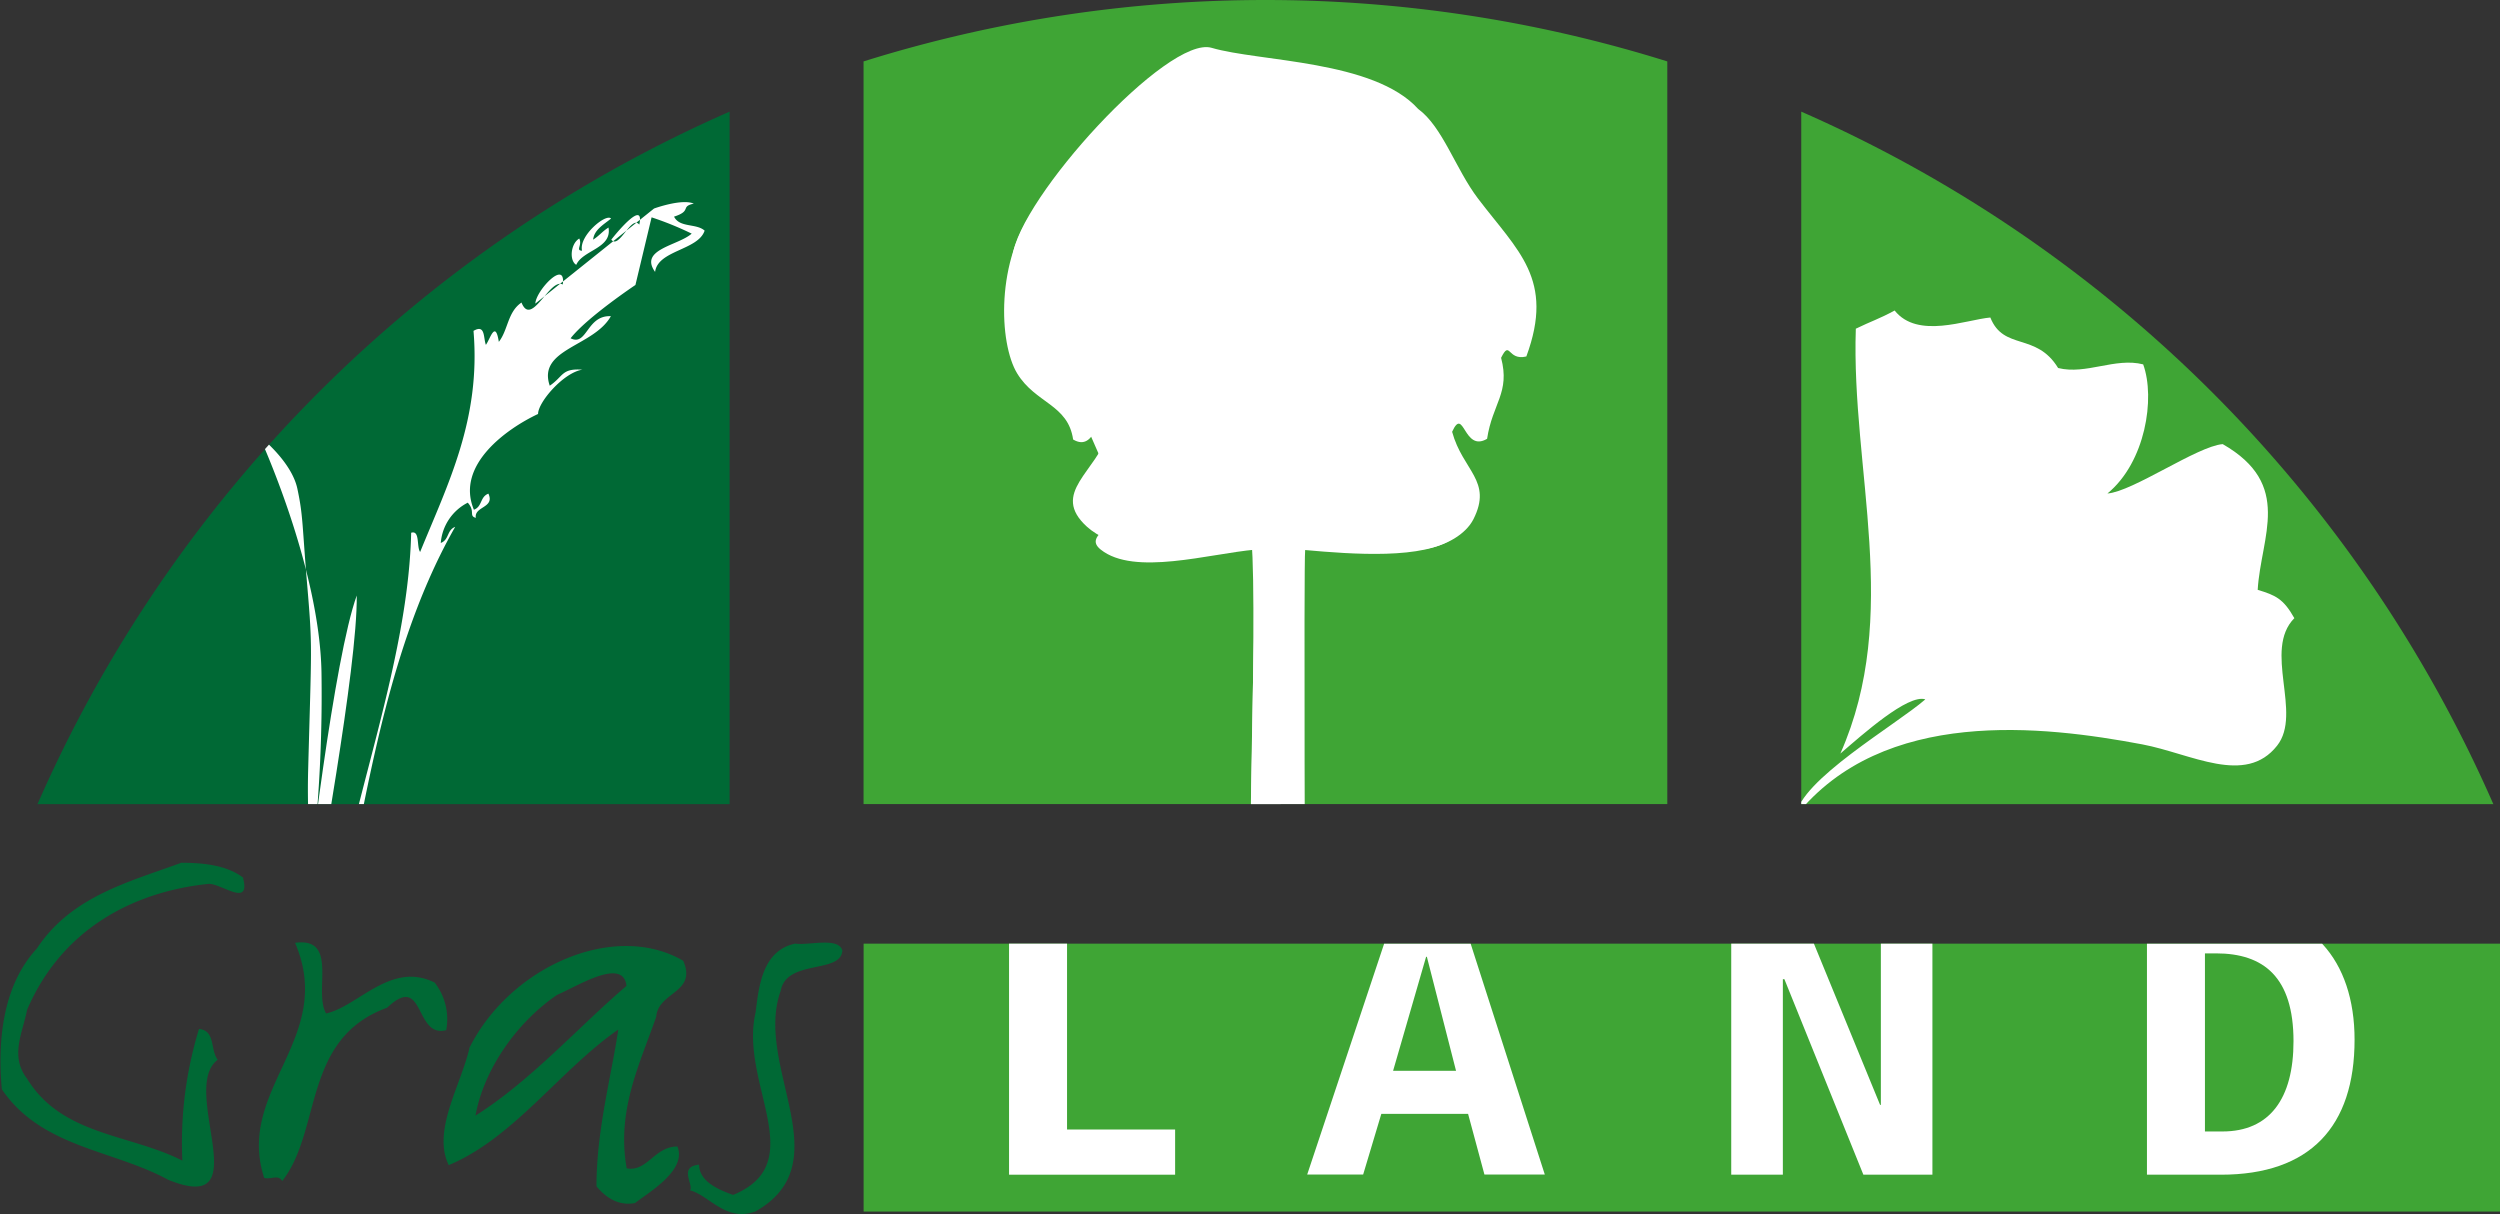
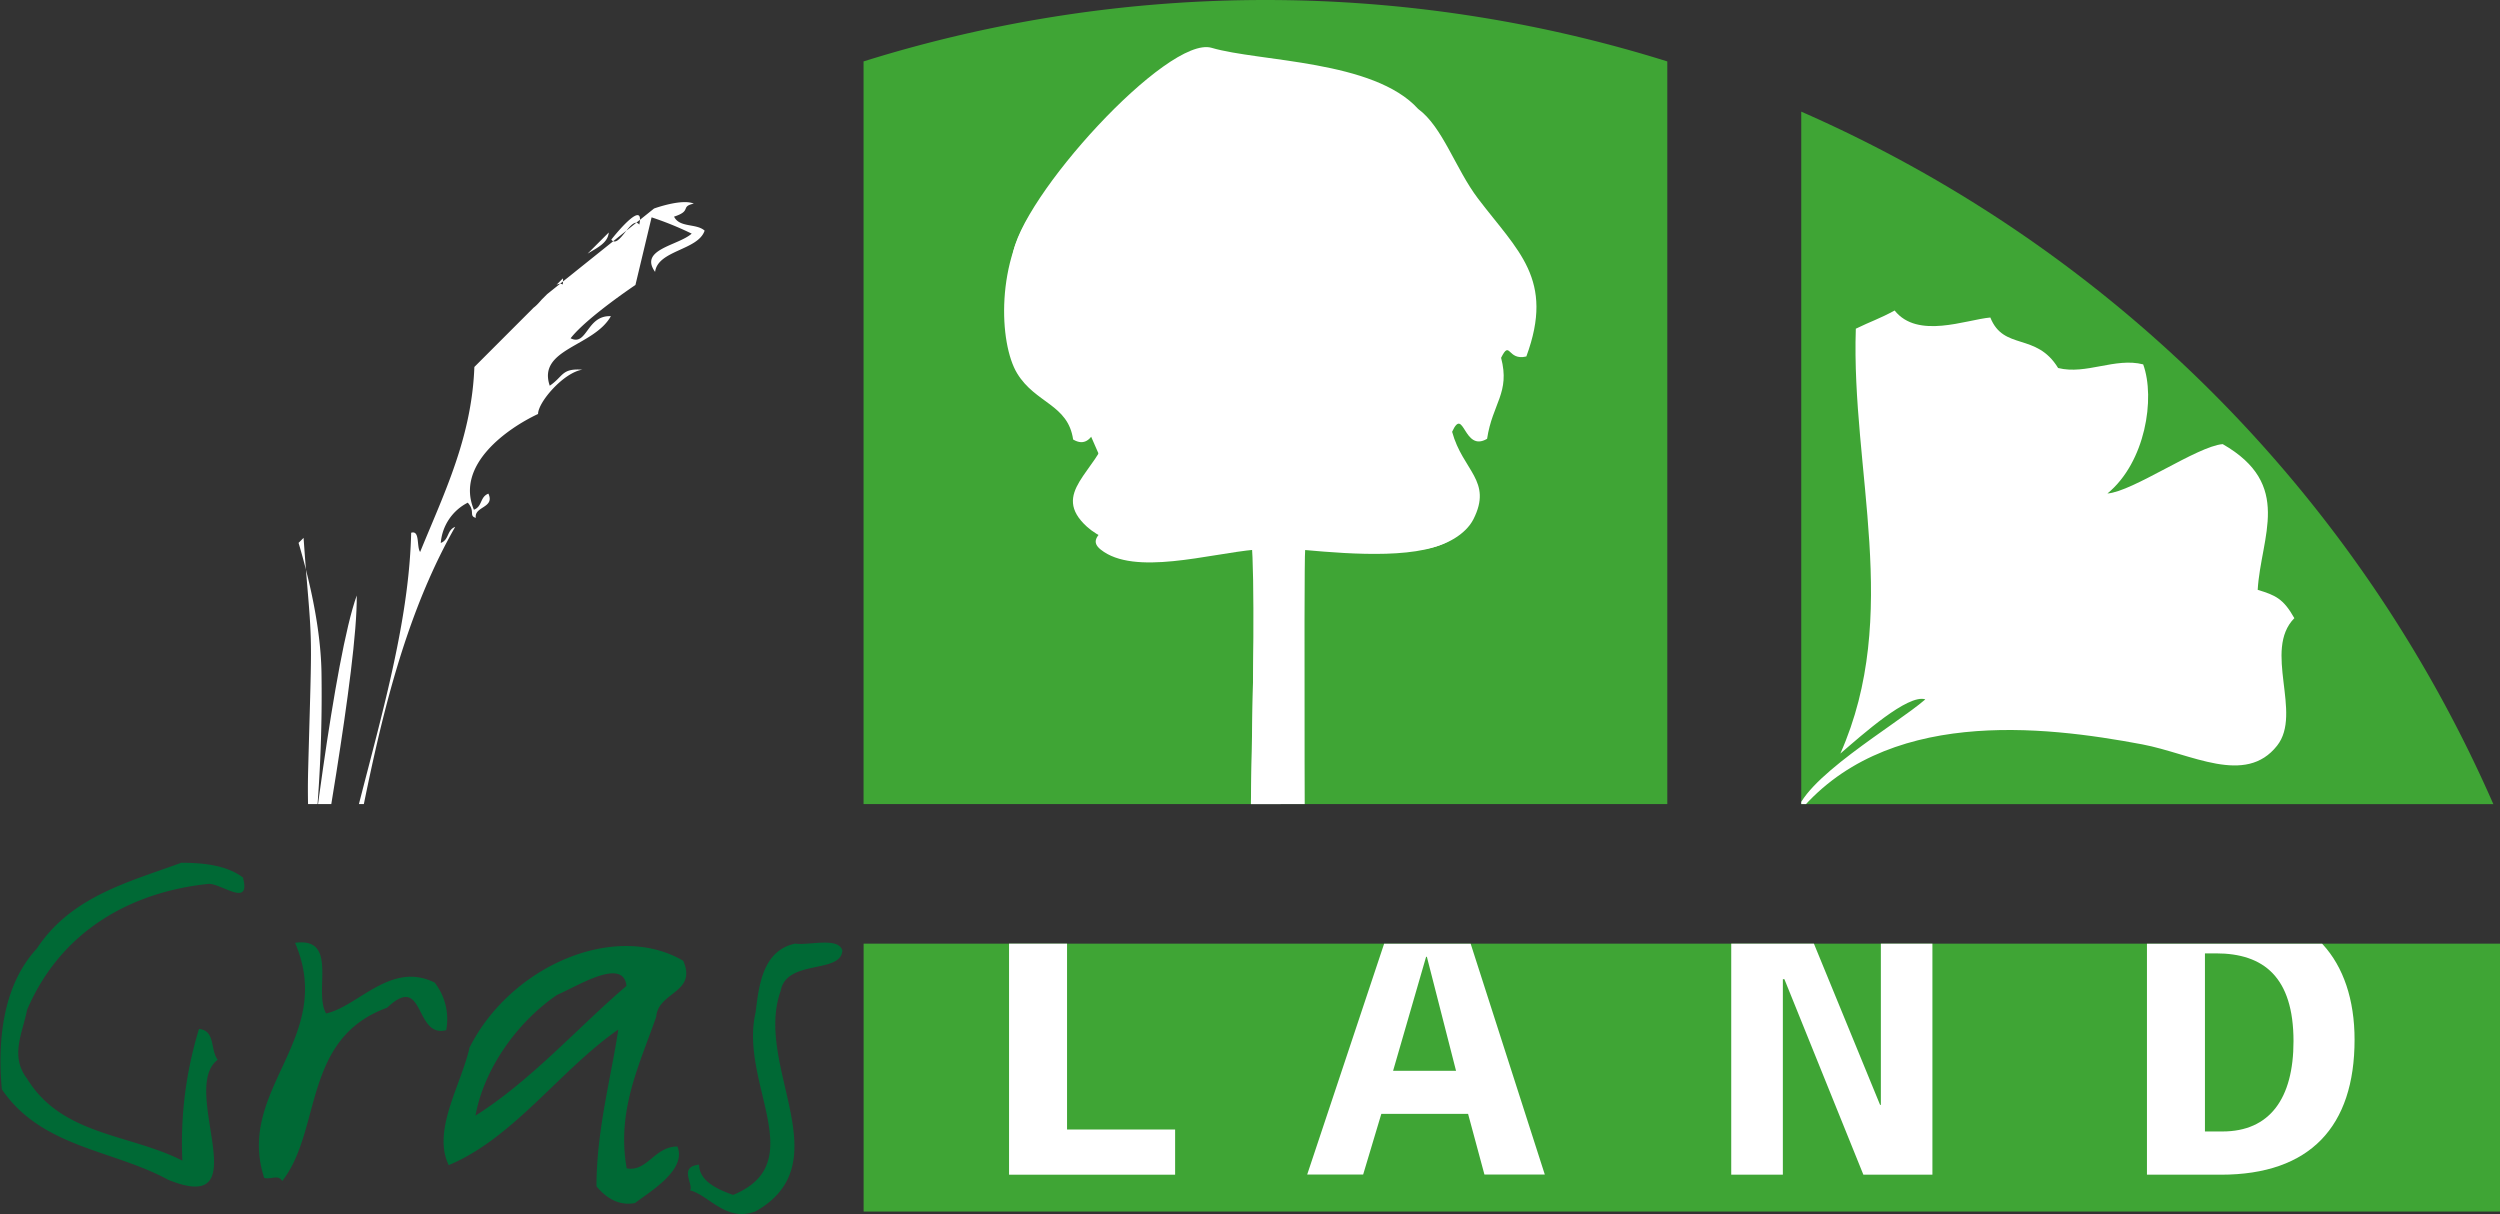
<svg xmlns="http://www.w3.org/2000/svg" id="Ebene_1" data-name="Ebene 1" viewBox="0 0 357.39 173.57">
  <rect x="0" y="0" width="357.39" height="173.57" fill="#333333" stroke="none" />
  <defs>
    <style>.cls-1{fill:none;}.cls-2{clip-path:url(#clip-path);}.cls-3{fill:#006935;}.cls-4{clip-path:url(#clip-path-2);}.cls-5{fill:#fff;}.cls-6{fill:#3fa535;}.cls-7{clip-path:url(#clip-path-4);}.cls-8{clip-path:url(#clip-path-6);}.cls-9{clip-path:url(#clip-path-7);}</style>
    <clipPath id="clip-path" transform="translate(-119.13 -333.92)">
      <rect class="cls-1" x="88.06" y="303.78" width="419.53" height="233.86" />
    </clipPath>
    <clipPath id="clip-path-2" transform="translate(-119.13 -333.92)">
-       <path class="cls-1" d="M124.49,448.87h98.94v-99a192.24,192.24,0,0,0-98.94,99" />
+       <path class="cls-1" d="M124.49,448.87h98.94v-99" />
    </clipPath>
    <clipPath id="clip-path-4" transform="translate(-119.13 -333.92)">
      <path class="cls-1" d="M242.58,342.7V448.87h114.9V342.7a192.35,192.35,0,0,0-114.9,0" />
    </clipPath>
    <clipPath id="clip-path-6" transform="translate(-119.13 -333.92)">
      <path class="cls-1" d="M376.63,448.87h98.94a192.24,192.24,0,0,0-98.94-99Z" />
    </clipPath>
    <clipPath id="clip-path-7" transform="translate(-119.13 -333.92)">
      <rect class="cls-1" x="242.58" y="468.83" width="233.94" height="38.3" />
    </clipPath>
  </defs>
  <g class="cls-2">
-     <path class="cls-3" d="M223.43,349.88a192.27,192.27,0,0,0-98.94,99h98.94Z" transform="translate(-119.13 -333.92)" />
-   </g>
+     </g>
  <g class="cls-4">
    <path class="cls-5" d="M195.66,377.32c.07-1.86,4.42-6.45,3.92-2.73-1.87-1-4.46,6.2-5.9,2.58-2,1.36-1.9,3.9-3.24,5.62-.5-3.19-1.23-.42-1.85.43-.38-1-.05-3-1.77-2,1.07,12.64-3.67,21.9-7.63,31.61-.53-.76,0-3.15-1.28-2.75-.51,21.48-11.34,44.54-12.48,66.84,5.43-23,7.56-48,18.77-67.68-1.21.46-.84,1.84-2.06,2.3a7.09,7.09,0,0,1,3.86-5.76c1.12,1.26.11,1.88,1.15,2.17-.26-1.66,2.76-1.4,1.8-3.46-1.22.46-.85,1.84-2.07,2.3-2.69-6.42,4.81-11.65,9.17-13.69,0-1.69,3.64-5.92,6.33-6.33-3-.22-2.68.95-4.66,2.29-1.8-5.29,6.29-5.57,8.74-9.94-3.49-.16-3.38,4.35-5.76,3.16,2.35-3,9.27-7.62,9.27-7.62l2.31-9.67a45.61,45.61,0,0,1,5.73,2.33c-1.94,1.72-7.57,2.23-5.23,5.47.4-3.11,6.16-3.09,7.08-5.9-1.19-1.07-3.57-.38-4.37-2,2.61-.84.83-1.43,2.82-1.86-1.71-.75-5.68.7-5.68.7m-6.11,4.45c1-1.3,4.76-5.7,4-2.15-1.15-1.44-2.88,3.6-4,2.15m-.05-3c-1.09.87-2.4,1.61-2.55,3,.84-.52,1.36-1.22,2.2-1.73.53,3-3.68,3.2-4.61,5.33-1-.57-.84-3,.43-3.76.47.94-.57,1.7.4,1.74-.51-2.1,3.4-5.35,4.13-4.61" transform="translate(-119.13 -333.92)" />
    <path class="cls-5" d="M156.19,396.25s8.66,18.74,8.9,33.88a209.21,209.21,0,0,1-2.53,35.68c-.78,5.55,6.11,10.95,5.51,14.23s-5.37-17.79-4.89-35.94.64-17.4-.12-26.38-.58-10-1.42-13.94-5.45-7.53-5.45-7.53" transform="translate(-119.13 -333.92)" />
    <path class="cls-5" d="M162.18,469.36l1.06-.24c1.3-9.64,7-39.62,6.89-50.07-3.19,8.83-7,40.16-7.95,50.31" transform="translate(-119.13 -333.92)" />
  </g>
  <g class="cls-2">
    <path class="cls-6" d="M357.48,342.7a192.35,192.35,0,0,0-114.9,0V448.87h114.9Z" transform="translate(-119.13 -333.92)" />
  </g>
  <g class="cls-7">
    <path class="cls-5" d="M283.46,367.17c4.66.08.22,4.77,1,7.37-3.07-2.76-2.72-3.62-1-7.37" transform="translate(-119.13 -333.92)" />
    <path class="cls-5" d="M263.86,370.6c.93-8.3,22.21-31.71,28.49-29.84,6.8,2,23.19,1.73,29.52,8.74,3.5,2.56,5.34,8.57,8.54,12.79,5.72,7.54,11,11.53,6.92,22.59-2.73.66-2.28-2.47-3.61.19,1.32,5-1.24,6.52-2,11.58-3.38,2-3.29-4.77-5-1,1.52,5.58,5.82,7,3.05,12.49-2.18,4.3-11.26,6.71-16.12,1.19-1.46,5.91-5.49,1.5-10.05,1.05-1.51,1.93,0,64.16-5,62.37-1.71-.43.21-58.46,0-60.26-6.65.59-17.34,3.81-22.11,0-2.75-2.19,3.12-3.5,5-8.42-.29-3.72-2.72,3.71-3,0m6-24.22c.78.24,2,0,2,1.06-.62.06-1.19.15-1,1.05h3c-1.31-2.61,2.24-5.11,0-5.26.43,2.9-3.75,1-4,3.15m0-5.26c-.79-2.6,3.65-7.29-1-7.37-1.71,3.75-2.06,4.61,1,7.37m-6,18.95c-1.77-.61-5.91,1.27-6-1.05,2.3-3.36,4-1.82,6-4.21,2.9-3.17-2.4-3.68-1-8.43,3.07-.41,5.12,2.77,6-1.05h-4c.73-2.31,4.72-3.5,2-6.31-3.16,3.83-7.27-3.84-6,2.1-4.37-2.47,3.49,21.2,3,18.95" transform="translate(-119.13 -333.92)" />
    <path class="cls-5" d="M288.49,376.65c2.24.15-1.31,2.65,0,5.26h-3c-.18-.9.39-1,1-1.05,0-1-1.23-.82-2-1.06.27-2.17,4.45-.25,4-3.15" transform="translate(-119.13 -333.92)" />
    <path class="cls-5" d="M325.86,393.69c1.77-.6,5.91,1.27,6-1.05-2.3-3.34-4-1.81-6-4.2-2.9-3.15,2.4-3.66,1-8.4-3.07-.41-5.12,2.76-6-1.05h4c-.74-2.31-4.72-3.49-2-6.3,3.17,3.82,7.28-3.83,6,2.1M319.83,380c-.78.24-2,0-2,1,.61.06,1.19.16,1,1.05h-3c1.3-2.6-2.24-5.09,0-5.25-.43,2.9,3.75,1,4,3.15m0-5.25c.79-2.59-3.65-7.27,1-7.35,1.72,3.74,2.07,4.6-1,7.35m-36.19-24.15c-3.5,2.55-13.27,8.79-16.47,13-5.72,7.51-5.25,19.45-2.63,23.75s7.27,4.41,8,9.45c3.38,2,3.3-4.75,5-1-1.52,5.58-8.39,8.62-3,13.49,2.82,2.55,11.22,5.67,16.09.16,1.46,5.89,2.64,1.5,7.2,1.05,1.3,1.66-.44,62.53-.44,62.53l8.32-.95s-.21-57.68,0-59.48c6.65.6,17.15,1.4,21.23-1.76-4.31-1.7-2.25-1.72-4.15-6.64.3-3.7,2.73,3.71,3,0-2.47-5.7-35.6-58.37-42.22-53.55" transform="translate(-119.13 -333.92)" />
  </g>
  <g class="cls-2">
    <path class="cls-6" d="M376.63,349.88v99h98.94a192.27,192.27,0,0,0-98.94-99" transform="translate(-119.13 -333.92)" />
  </g>
  <g class="cls-8">
    <path class="cls-5" d="M394.35,433.89c-2.49-.75-8.93,5-12.13,7.76,8.78-19.82,1.53-40.5,2.21-60.74,2.15-1.05,3.39-1.42,5.55-2.6,3.28,4.13,10.17,1.32,13.68,1,1.9,4.78,6.56,2.09,9.69,7.22,4,1,8.16-1.54,12.16-.52,1.76,4.84.32,14-5.11,18.46,3.65-.28,12.83-6.76,16.48-7.06,10.11,5.8,5.45,13.2,5,20.83,2.5.77,3.65,1.22,5.24,4.05-4.51,4.58,1.19,13.58-2.46,18.22-4.54,5.78-12.27,1.15-19.29-.18-14.2-2.67-37-5.36-49.47,10.17.49-5,14.33-13,18.43-16.57" transform="translate(-119.13 -333.92)" />
  </g>
  <rect class="cls-6" x="123.46" y="134.9" width="233.94" height="38.3" />
  <polygon class="cls-5" points="144.25 134.9 144.25 167.93 167.99 167.93 167.99 161.47 152.54 161.47 152.54 134.9 144.25 134.9" />
  <polygon class="cls-5" points="268.88 134.9 268.88 157.95 268.77 157.95 259.31 134.9 247.49 134.9 247.49 167.93 254.87 167.93 254.87 139.98 255.09 139.98 266.38 167.93 276.25 167.93 276.25 134.9 268.88 134.9" />
  <g class="cls-9">
    <path class="cls-5" d="M447,482.77c0,8.22-3.42,12.9-10.16,12.9h-2.5V470.21h1.58c6.84,0,11.08,3.42,11.08,12.56m8.73-.21c0-11.48-6.35-18.64-17.26-18.64H426.05v37.93h10.57c12.76,0,19.11-6.89,19.11-19.29" transform="translate(-119.13 -333.92)" />
  </g>
  <path class="cls-5" d="M323,470.7h.11L327.28,487h-9Zm-6-1.87-11,33H314l2.6-8.68H329l2.34,8.68h8.63l-10.6-33Z" transform="translate(-119.13 -333.92)" />
  <g class="cls-2">
    <path class="cls-3" d="M232.75,468.83c-4.59,1-5.14,6-5.6,9.82-2.39,10.11,8,21.5-3.22,26.09-1.83-.65-4.86-1.84-4.86-4.32-3,.28-.74,2.85-1.29,3.67,2.66.65,5.14,4.6,9.37,3,12.31-7-.28-20.76,3.58-31.51.83-4.59,8.63-2.39,8.82-5.78-.55-2-5-.65-6.8-1m-24.06,6.06c-6.89,5.88-13.6,13.5-21.59,18.55,1.2-6.61,5.88-13.32,11.67-17.27,3-1.28,9.46-5.42,9.92-1.28m-22.41,8.72c-1.2,5.42-5.42,11.94-3,16.9,9.27-3.86,16-13.68,24.24-19.38-1,6.71-3.12,14.42-3.12,22.41,1.29,1.56,3.12,2.85,5.51,2.39,2-1.56,7.44-4.68,6.06-8.08-3.3,0-4.31,3.67-7.25,3.12-1.47-8.26,1.83-14.79,4.22-21.67.28-3.59,5.88-3.4,3.86-8-9.74-5.7-24.61.73-30.49,12.3m-25-14.87c5.87,13.68-8.55,20.94-4.41,33.61,1,.27,2-.55,2.57.45,5.69-7.24,2.85-20.38,15-24.78,5.42-5.15,3.86,4.4,8.45,3.21a8.51,8.51,0,0,0-1.65-6.8c-6.25-3.12-10.93,3.4-15.52,4.41-1.84-3.12,1.83-10.93-4.41-10.1m-16.19-11.48c-7.44,2.75-15.8,4.77-20.76,12.31-5,5.41-5.6,13.5-5,20.11,5.69,8.36,15.89,8.63,23.79,12.94,13.13,5.33,1.47-12.94,7.07-17.16-1.1-1.47-.28-4.14-2.67-4.41a55.42,55.42,0,0,0-2.38,18.83C137.67,496,128,496.29,123,488.12c-2.48-3.22-.64-6.52,0-9.83,4.78-11.2,14.7-16.81,25.81-18,1.75-.28,6.25,3.58,5.05-.92-2.39-1.84-6-2.11-8.72-2.11" transform="translate(-119.13 -333.92)" />
  </g>
</svg>